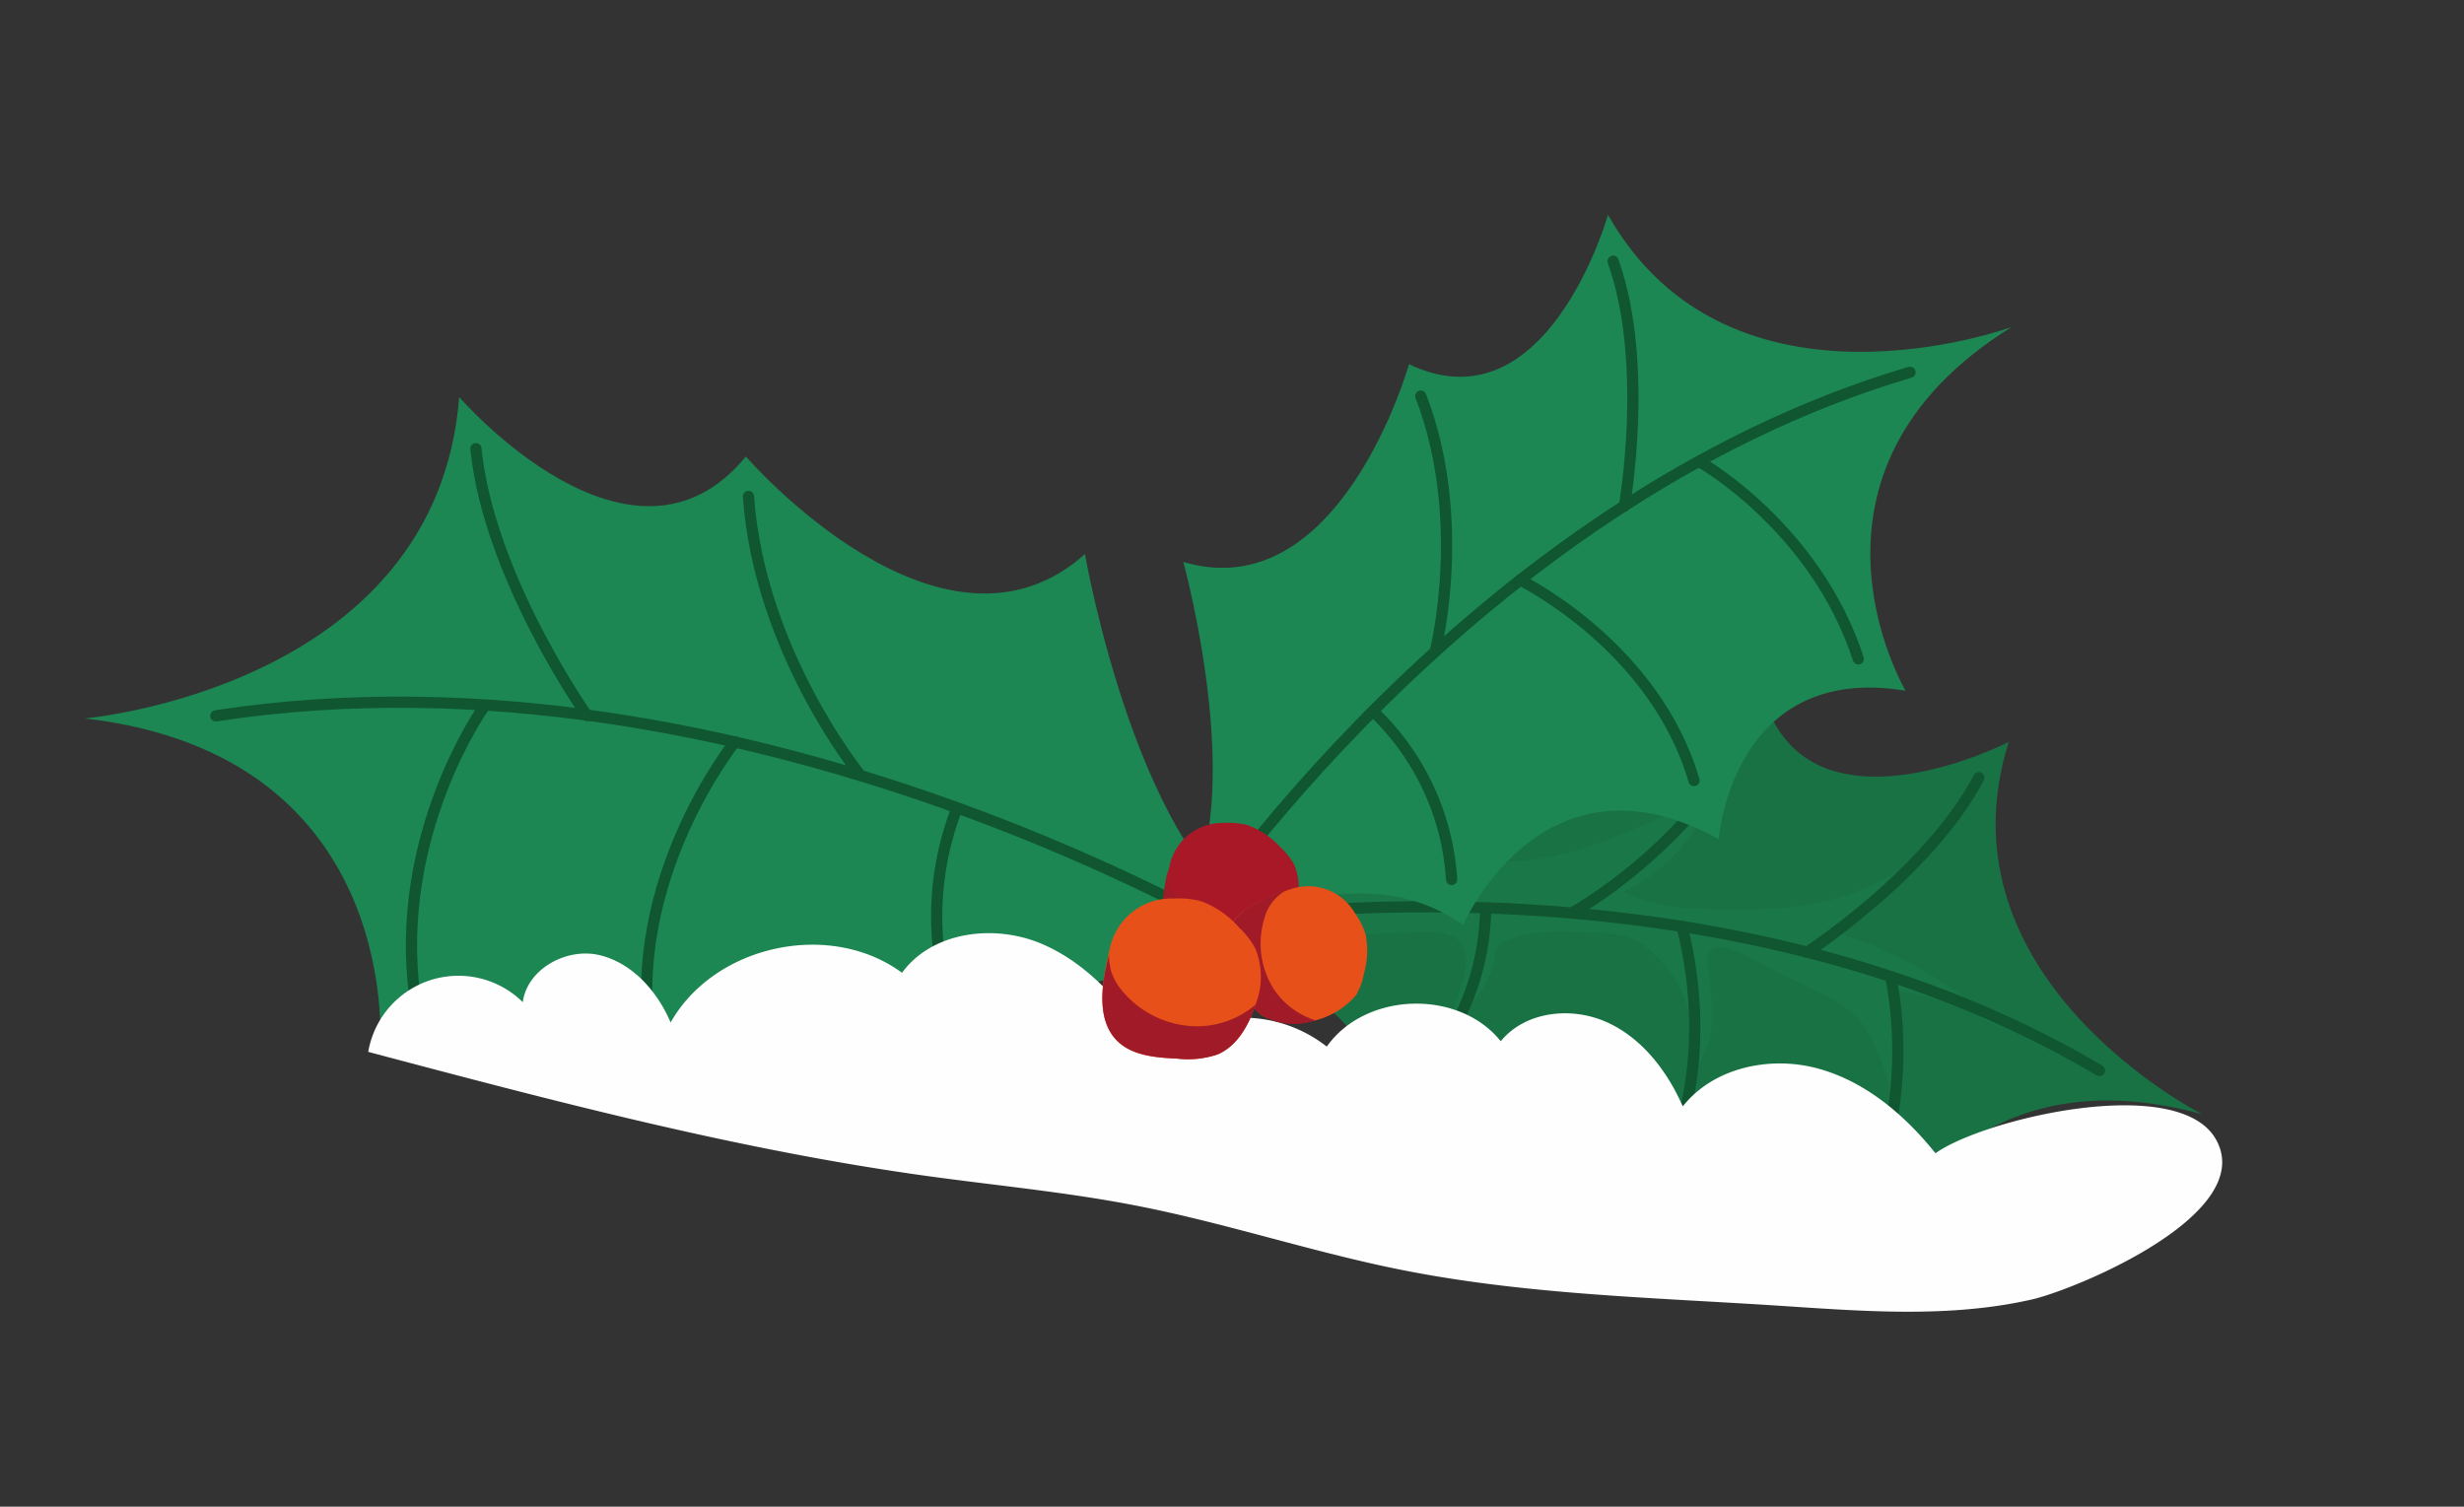
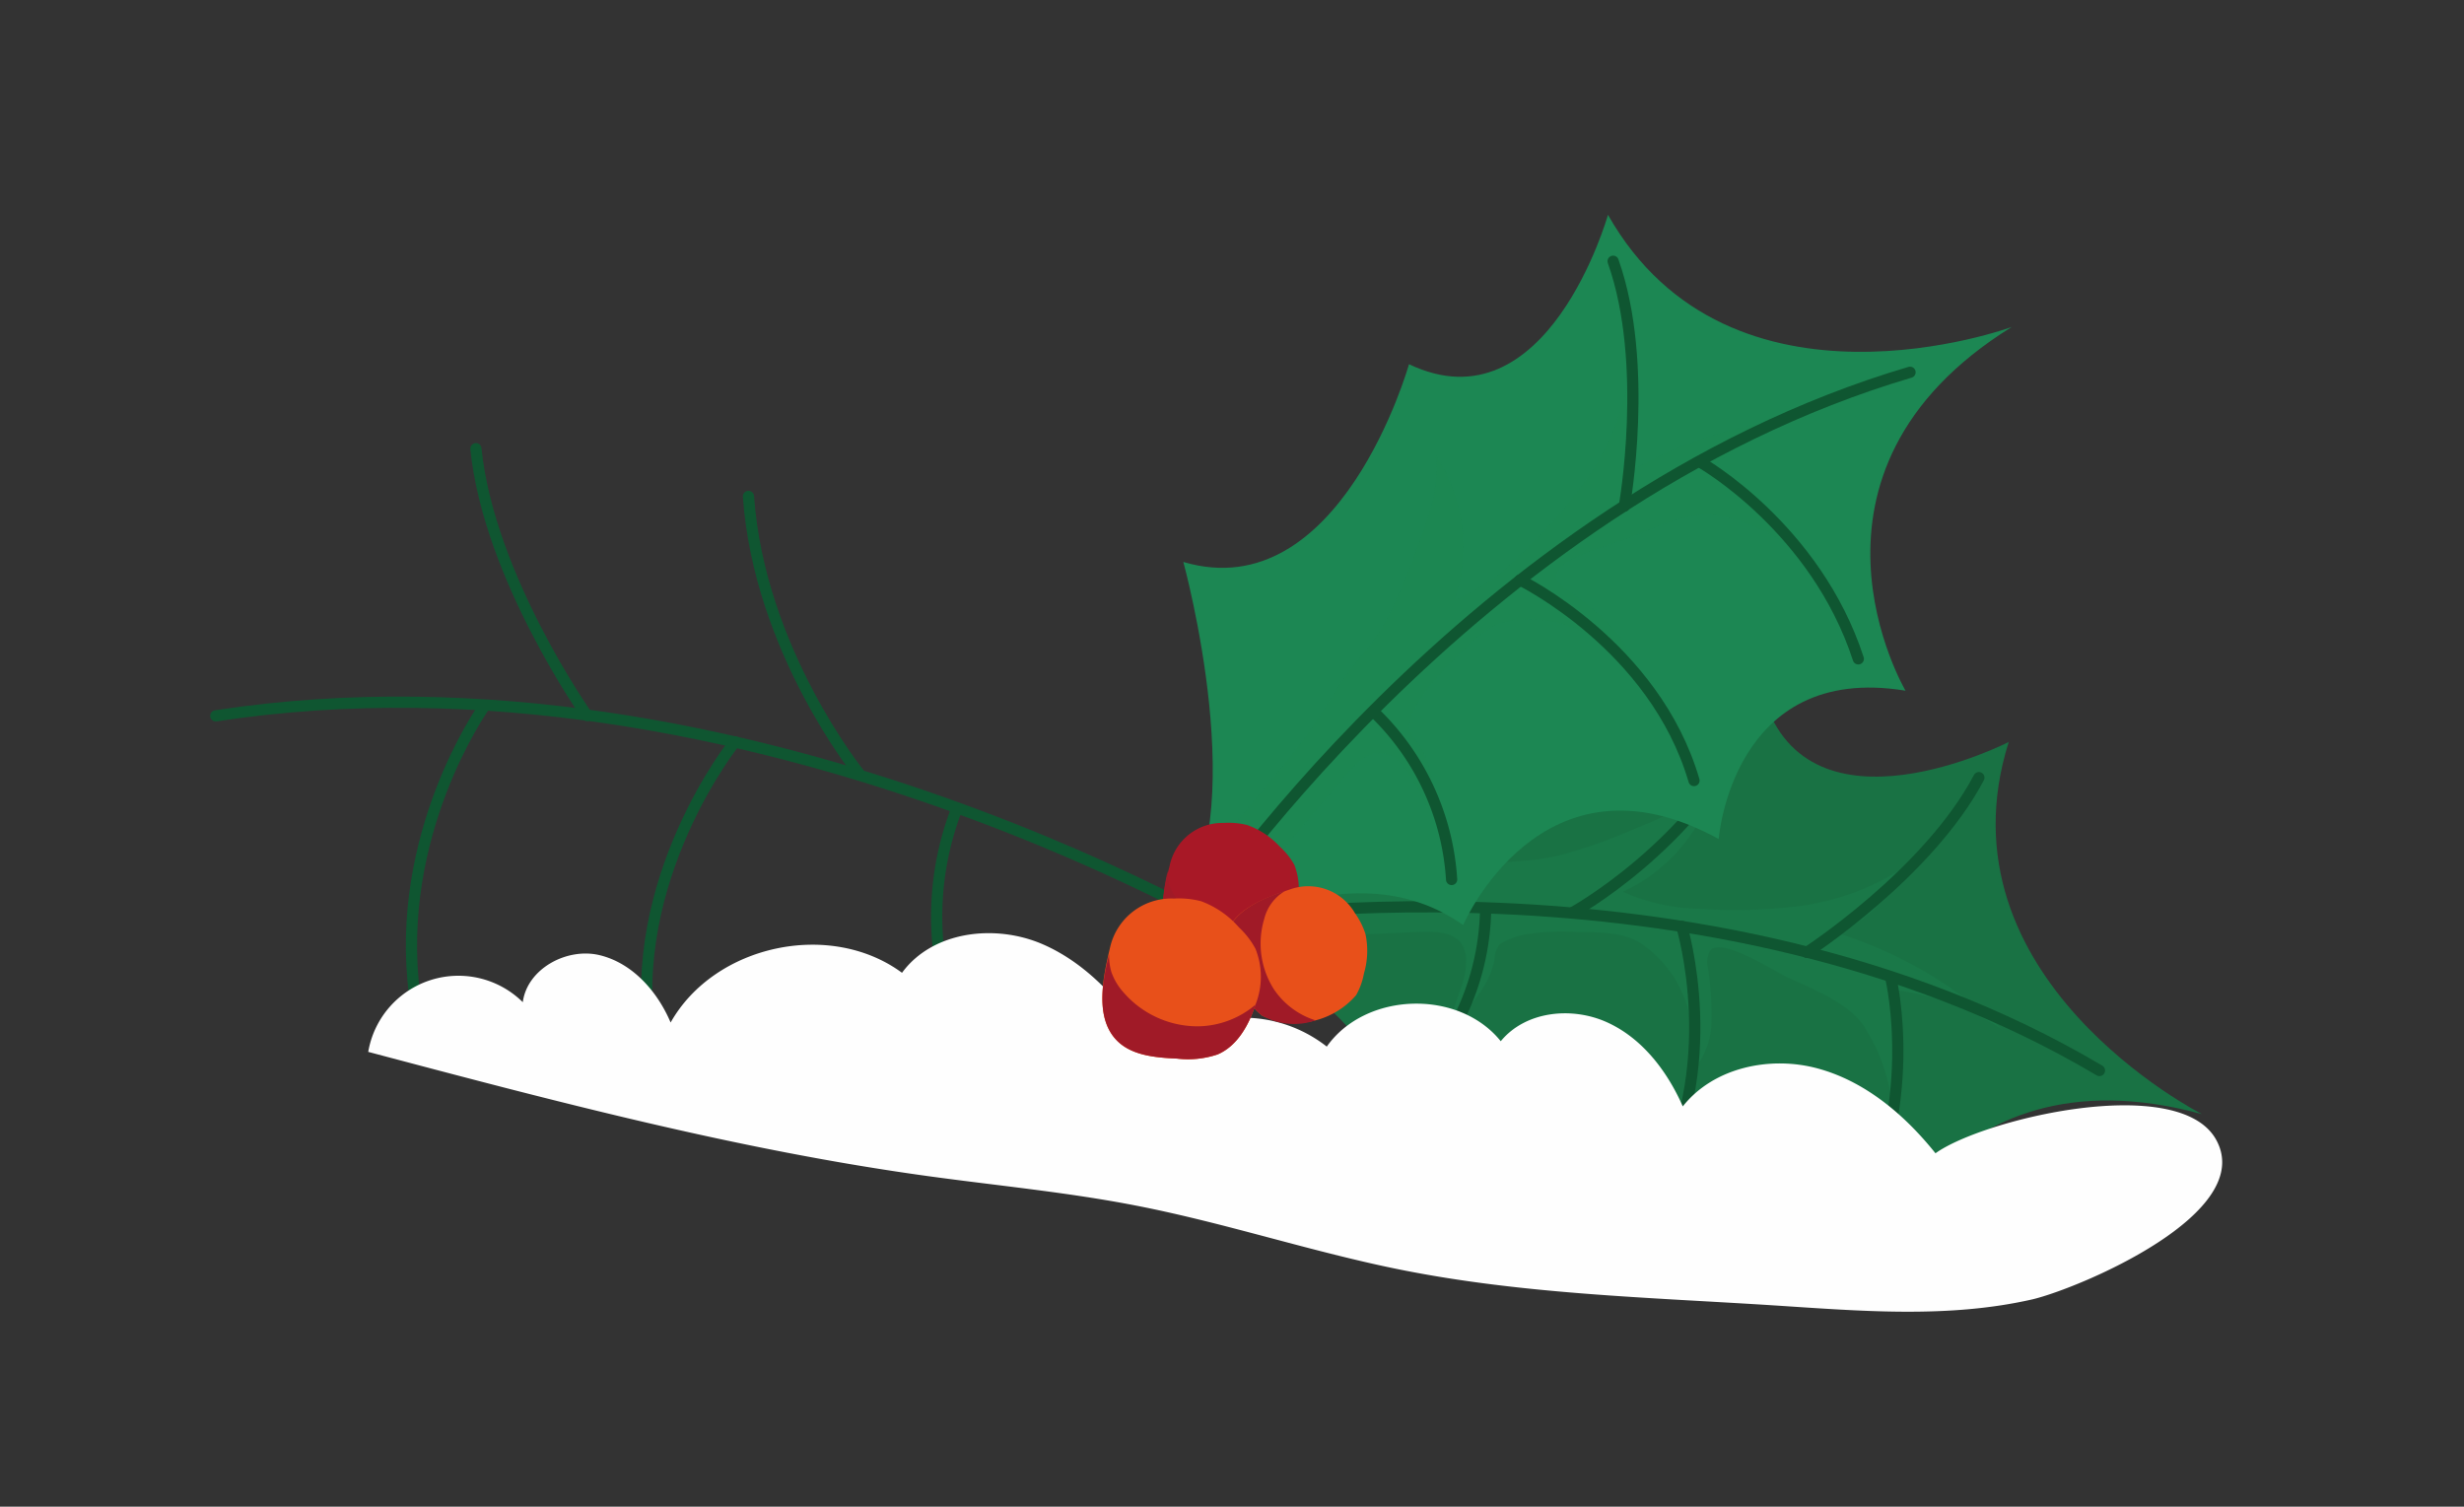
<svg xmlns="http://www.w3.org/2000/svg" viewBox="0 0 219.68 134.33">
  <rect x="0" y="0" width="219.68" height="134.33" fill="#333333" stroke="none" />
  <defs>
    <style>.cls-1{isolation:isolate;}.cls-2,.cls-3{fill:#1c8753;}.cls-3{opacity:0.3;mix-blend-mode:multiply;}.cls-4{fill:none;stroke:#0f5631;stroke-linecap:round;stroke-linejoin:round;}.cls-5{fill:#197244;}.cls-6{fill:#fefefe;}.cls-7{fill:#a81826;}.cls-8{fill:#a01a27;}.cls-9{fill:#e8501a;}</style>
  </defs>
  <title>75954-OGPSOZ-383</title>
  <g class="cls-1">
    <g id="OBJECTS">
-       <path class="cls-2" d="M110.53,86.47S93.32,84,86.31,96.35c0,0-15.64-13.87-28.09,3.24,0,0-9.18-16.19-24.35-5.74,0,0,2.5-26.45-26.31-29.8,0,0,31.36-2.72,33.38-28.65,0,0,15.36,17.75,25.56,5.3,0,0,17.4,20.14,30.23,8.7,0,0,4.84,28,16.55,33.05C113.28,82.45,114.14,86.44,110.53,86.47Z" />
-       <path class="cls-3" d="M98.85,80.59l-6.8-3.07c-2.1-1-5.23-2.7-6.72,0a7.92,7.92,0,0,0-.72,3.38l-.18,2.61a1.11,1.11,0,0,1-.13.54.36.36,0,0,1-.48.13.52.52,0,0,1-.17-.26c-.86-2.33-1.71-4.81-1.2-7.24A2.78,2.78,0,0,0,82.51,75a8.08,8.08,0,0,0-2.46-2.15,24.7,24.7,0,0,0-4.77-2.08C73.41,70,71,69,69,69.36a12.29,12.29,0,0,0-6.26,3.39,12.79,12.79,0,0,0-3.68,7.65,7.81,7.81,0,0,1-.25-5.86,30.91,30.91,0,0,1,2.58-5.42,2.58,2.58,0,0,0,.43-1.7c-.42-1.84-7.33-.51-8.69-.43-2.87.18-7.12.07-9.51,2A19.12,19.12,0,0,0,37,77.55a19.13,19.13,0,0,1,2.44-8c1-1.8,2.4-3.57,2.45-5.65a27.5,27.5,0,0,0-11.6-.26,44.72,44.72,0,0,1,19.86-2.92c-2.75-2.5-3.74-6.33-4.61-9.94A26.34,26.34,0,0,0,55.63,60a55,55,0,0,0,9,3.82,20,20,0,0,0,8,1.29A17.64,17.64,0,0,1,68,50.39c1,3.21,3.45,5.7,5.86,8a55.14,55.14,0,0,0,6.68,5.83c2.11,1.47,4.45,2.33,6.65,3.6,1.81,1.06,3.45,2.33,5.35,3.33,2.5,1.3,5,2.56,7.57,3.75s5.33,2.55,8.11,3.57a14.67,14.67,0,0,0,5.06,3.94s.86,4-2.75,4a28.25,28.25,0,0,0-3.44-.2c-.27-.34-.55-.69-.84-1C104.28,83.07,101.53,81.8,98.85,80.59Z" />
      <path class="cls-4" d="M112.72,84.7S67.06,56.49,19.24,63.82" />
      <path class="cls-4" d="M85.24,72.27a26.65,26.65,0,0,0,.14,19.25" />
      <path class="cls-4" d="M76.62,69S67.7,58,66.73,44.26" />
      <path class="cls-4" d="M52.33,63.79S43.59,51.44,42.43,40" />
      <path class="cls-4" d="M65.52,66.14S55.7,78.36,58,92.94" />
      <path class="cls-4" d="M43.09,63.1s-8,11.29-6.12,25.6" />
      <path class="cls-5" d="M108,84.35s14.35,3.49,16,15.47c0,0,16.74-6,21.13,11.46,0,0,12.38-9.85,21,3.2,0,0,6.41-21.65,30.19-15.15,0,0-23.87-12.1-17.23-33.18,0,0-17.75,9.11-21.84-3.94,0,0-20.11,10.36-26.6-2.72,0,0-12.7,20.53-23.54,20.81C107.1,80.3,105.16,83.18,108,84.35Z" />
      <path class="cls-3" d="M119.07,83.41l6.34-.27c2-.08,5-.46,5.29,2.15a6.78,6.78,0,0,1-.5,2.9l-.69,2.11a1,1,0,0,0-.07.47.33.33,0,0,0,.34.26.41.41,0,0,0,.21-.16c1.42-1.56,2.88-3.25,3.25-5.32a2.35,2.35,0,0,1,.5-1.39,6.87,6.87,0,0,1,2.63-.91,21.65,21.65,0,0,1,4.41-.14c1.7,0,3.93,0,5.4.92a10.45,10.45,0,0,1,3.87,4.65,10.87,10.87,0,0,1,.47,7.2,6.68,6.68,0,0,0,2.06-4.54,27.2,27.2,0,0,0-.31-5.09,2.14,2.14,0,0,1,.19-1.48c.92-1.32,5.94,1.93,7,2.42,2.21,1,5.59,2.31,6.88,4.56a16.29,16.29,0,0,1,2.46,8.87,16.37,16.37,0,0,0,.61-7.09c-.24-1.75-.76-3.58-.14-5.23a23.23,23.23,0,0,1,9.23,3.47,38,38,0,0,0-14.74-8.6c3-1.1,5-3.81,6.79-6.38a22.43,22.43,0,0,1-10.84,4.07,46.38,46.38,0,0,1-8.33.15,17,17,0,0,1-6.68-1.51A15,15,0,0,0,153,69.38c-1.77,2.23-4.53,3.4-7.17,4.48a47.64,47.64,0,0,1-7.12,2.48c-2.13.49-4.25.42-6.38.73-1.77.26-3.46.75-5.28.93-2.38.23-4.77.42-7.16.55s-5,.33-7.53.25a12.42,12.42,0,0,1-5.24,1.5s-1.94,2.88.9,4a23.29,23.29,0,0,1,2.77.92c.33-.18.65-.36,1-.53C114,83.65,116.58,83.52,119.07,83.41Z" />
      <path class="cls-4" d="M106.83,82.25s45-7.76,80.35,13.19" />
      <path class="cls-4" d="M132.45,81.17a22.69,22.69,0,0,1-6.22,15.13" />
      <path class="cls-4" d="M140.29,81.31s10.5-5.81,15.64-16.37" />
      <path class="cls-4" d="M161.09,84.91s10.81-7,15.34-15.58" />
      <path class="cls-4" d="M149.94,82.59s3.87,12.75-2.54,23.53" />
      <path class="cls-4" d="M168.6,87.3s2.69,11.43-3.3,22.14" />
      <path class="cls-2" d="M108.25,83.62s12.33-8.13,22.2-1.15c0,0,7-16.33,22.78-7.67,0,0,1.21-15.77,16.66-13.22,0,0-11.48-19.44,9.47-32.43,0,0-25.11,9.24-36-10,0,0-5.4,19.21-17.74,13.32,0,0-6.12,21.78-20.12,17.63,0,0,6.4,23.28-.79,31.4C104.67,81.52,105.46,84.91,108.25,83.62Z" />
      <path class="cls-3" d="M115.11,74.88l4.11-4.83c1.27-1.49,3.06-4,5.18-2.41A6.78,6.78,0,0,1,126.18,70l1.08,2a.88.88,0,0,0,.3.36.3.3,0,0,0,.41-.07.39.39,0,0,0,0-.26c-.17-2.1-.41-4.32-1.68-6a2.24,2.24,0,0,1-.67-1.31,6.69,6.69,0,0,1,1.11-2.54,21.38,21.38,0,0,1,2.91-3.33c1.18-1.22,2.68-2.87,4.35-3.33a10.46,10.46,0,0,1,6,.34,10.83,10.83,0,0,1,5.59,4.56,6.7,6.7,0,0,0-1.92-4.6,26.23,26.23,0,0,0-3.94-3.24,2.13,2.13,0,0,1-.95-1.15c-.35-1.57,5.45-3,6.53-3.47,2.27-.9,5.5-2.52,8-1.94a16.32,16.32,0,0,1,8.17,4.25,16.23,16.23,0,0,0-4.78-5.28c-1.44-1-3.13-1.88-3.92-3.46a23.27,23.27,0,0,1,8.83-4.39A37.83,37.83,0,0,0,145.35,42c1.21-2.91.6-6.23,0-9.31a22.54,22.54,0,0,1-4.41,10.71,46,46,0,0,1-5.56,6.2,16.92,16.92,0,0,1-5.66,3.86,15,15,0,0,0-1.76-13c.43,2.82-.59,5.63-1.6,8.3a47.2,47.2,0,0,1-3,6.91c-1.08,1.89-2.58,3.39-3.8,5.17-1,1.46-1.81,3-2.92,4.49-1.45,1.91-2.94,3.79-4.47,5.62s-3.18,3.9-5,5.69a12.24,12.24,0,0,1-2.47,4.85s.79,3.39,3.58,2.1a23.15,23.15,0,0,1,2.57-1.39c.08-.37.17-.73.28-1.09C111.82,78.75,113.48,76.78,115.11,74.88Z" />
      <path class="cls-4" d="M105.92,83.05s24.93-38.21,64.37-49.86" />
      <path class="cls-4" d="M122.57,63.56a22.64,22.64,0,0,1,6.85,14.85" />
-       <path class="cls-4" d="M128,57.91s2.9-11.65-1.33-22.6" />
      <path class="cls-4" d="M144.82,45.13s2.26-12.66-1-21.84" />
      <path class="cls-4" d="M135.52,51.71s12,5.85,15.51,17.88" />
      <path class="cls-4" d="M151.68,41.26s10.2,5.81,14,17.48" />
      <path class="cls-6" d="M172.56,102.82c-2.75-3.43-6.28-6.43-10.53-7.57s-9.27-.07-12,3.39c-1.39-3.15-3.62-6.08-6.76-7.5s-7.26-1-9.47,1.69c-3.75-4.67-12.06-4.41-15.51.48a12.1,12.1,0,0,0-15.37.36c-2.58-3.85-5.67-7.61-9.92-9.47S83.14,83,80.42,86.73C74,82,63.7,84.24,59.79,91.16c-1.18-2.77-3.39-5.29-6.32-6S47,86.37,46.61,89.35a8.16,8.16,0,0,0-13.78,4.43c16.49,4.37,33,8.75,49.93,11.08,6.17.85,12.39,1.43,18.5,2.62,8,1.55,15.7,4.14,23.66,5.73,10.91,2.18,22.1,2.46,33.2,3.17,7.73.5,15.6,1.19,23.14-.55,4.13-1,20-7.65,16.31-14.24C194.2,95.6,176.78,99.78,172.56,102.82Z" />
      <path class="cls-7" d="M104.72,84.14c1.15,1.25,3,1.38,4.76,1.43a7.1,7.1,0,0,0,3.08-.37,5.8,5.8,0,0,0,2.83-3.86,5.77,5.77,0,0,0,0-4.25,6.35,6.35,0,0,0-1.28-1.6,7.21,7.21,0,0,0-2.94-1.94,6.9,6.9,0,0,0-2.08-.18,4.8,4.8,0,0,0-4.82,3.86C103.72,79.32,103.11,82.38,104.72,84.14Z" />
      <path class="cls-8" d="M104.72,84.14c1.15,1.25,3,1.38,4.76,1.43a7.1,7.1,0,0,0,3.08-.37,5.8,5.8,0,0,0,2.83-3.86,6.93,6.93,0,0,1-4.3,1.73,7.57,7.57,0,0,1-5.79-2.51,4.66,4.66,0,0,1-1-1.55,4.74,4.74,0,0,1-.2-1.35C103.65,79.72,103.21,82.5,104.72,84.14Z" />
      <path class="cls-9" d="M109.35,83.3c-.47,1.64.4,3.33,1.25,4.81a7,7,0,0,0,1.93,2.44,7.14,7.14,0,0,0,8.37-1.82,6,6,0,0,0,.7-1.93,7.14,7.14,0,0,0,.14-3.52,6.7,6.7,0,0,0-.94-1.87A4.81,4.81,0,0,0,115,79.3C112.94,80,110,81,109.35,83.3Z" />
      <path class="cls-8" d="M109.35,83.3c-.47,1.64.4,3.33,1.25,4.81a7,7,0,0,0,1.93,2.44,5.83,5.83,0,0,0,4.76.42,7,7,0,0,1-3.72-2.78,7.6,7.6,0,0,1-.86-6.25,4,4,0,0,1,1.87-2.51C112.57,80.09,110,81.16,109.35,83.3Z" />
      <path class="cls-9" d="M99.43,92.61c1.31,1.49,3.53,1.68,5.51,1.77a8.28,8.28,0,0,0,3.61-.37c1.76-.75,2.79-2.61,3.38-4.43a6.72,6.72,0,0,0,0-5,7.42,7.42,0,0,0-1.46-1.89,8.36,8.36,0,0,0-3.38-2.34,7.91,7.91,0,0,0-2.43-.24,5.6,5.6,0,0,0-5.7,4.4C98.37,87,97.59,90.53,99.43,92.61Z" />
      <path class="cls-8" d="M99.43,92.61c1.31,1.49,3.53,1.68,5.51,1.77a8.28,8.28,0,0,0,3.61-.37c1.76-.75,2.79-2.61,3.38-4.43a8.1,8.1,0,0,1-5.06,1.92,8.74,8.74,0,0,1-6.68-3,5.36,5.36,0,0,1-1.1-1.83,5.18,5.18,0,0,1-.21-1.57C98.28,87.44,97.71,90.67,99.43,92.61Z" />
    </g>
  </g>
</svg>